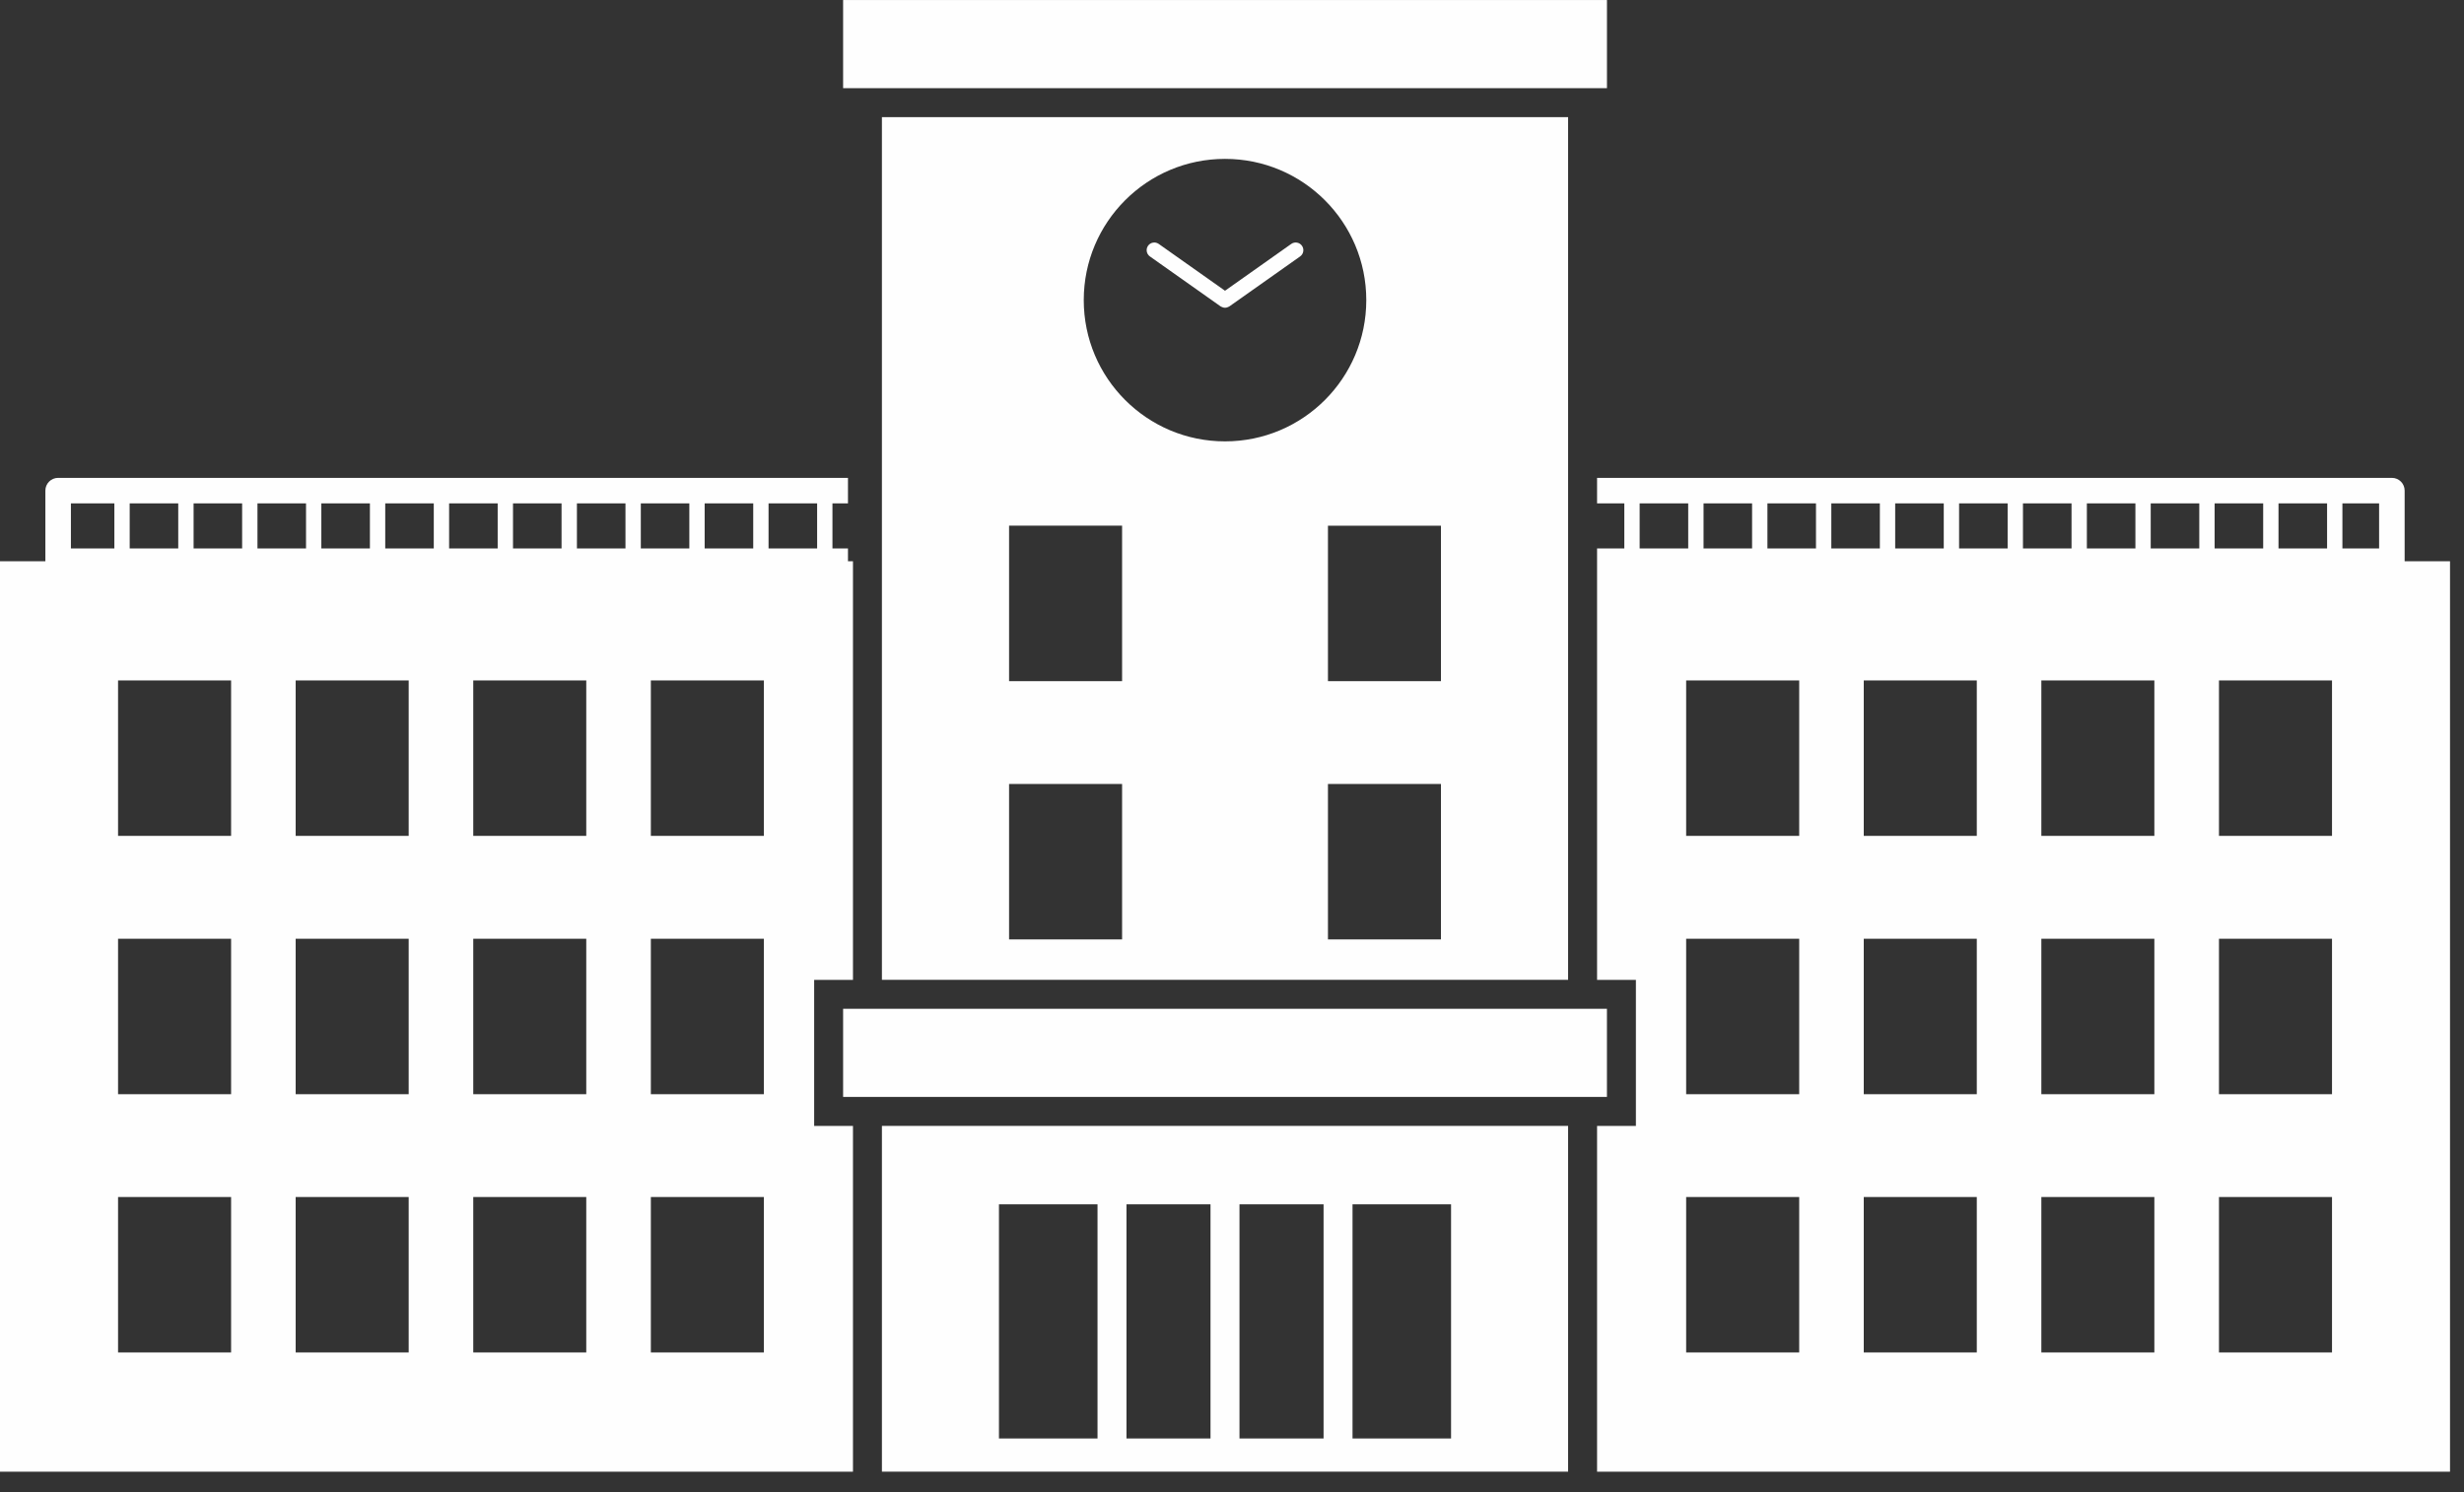
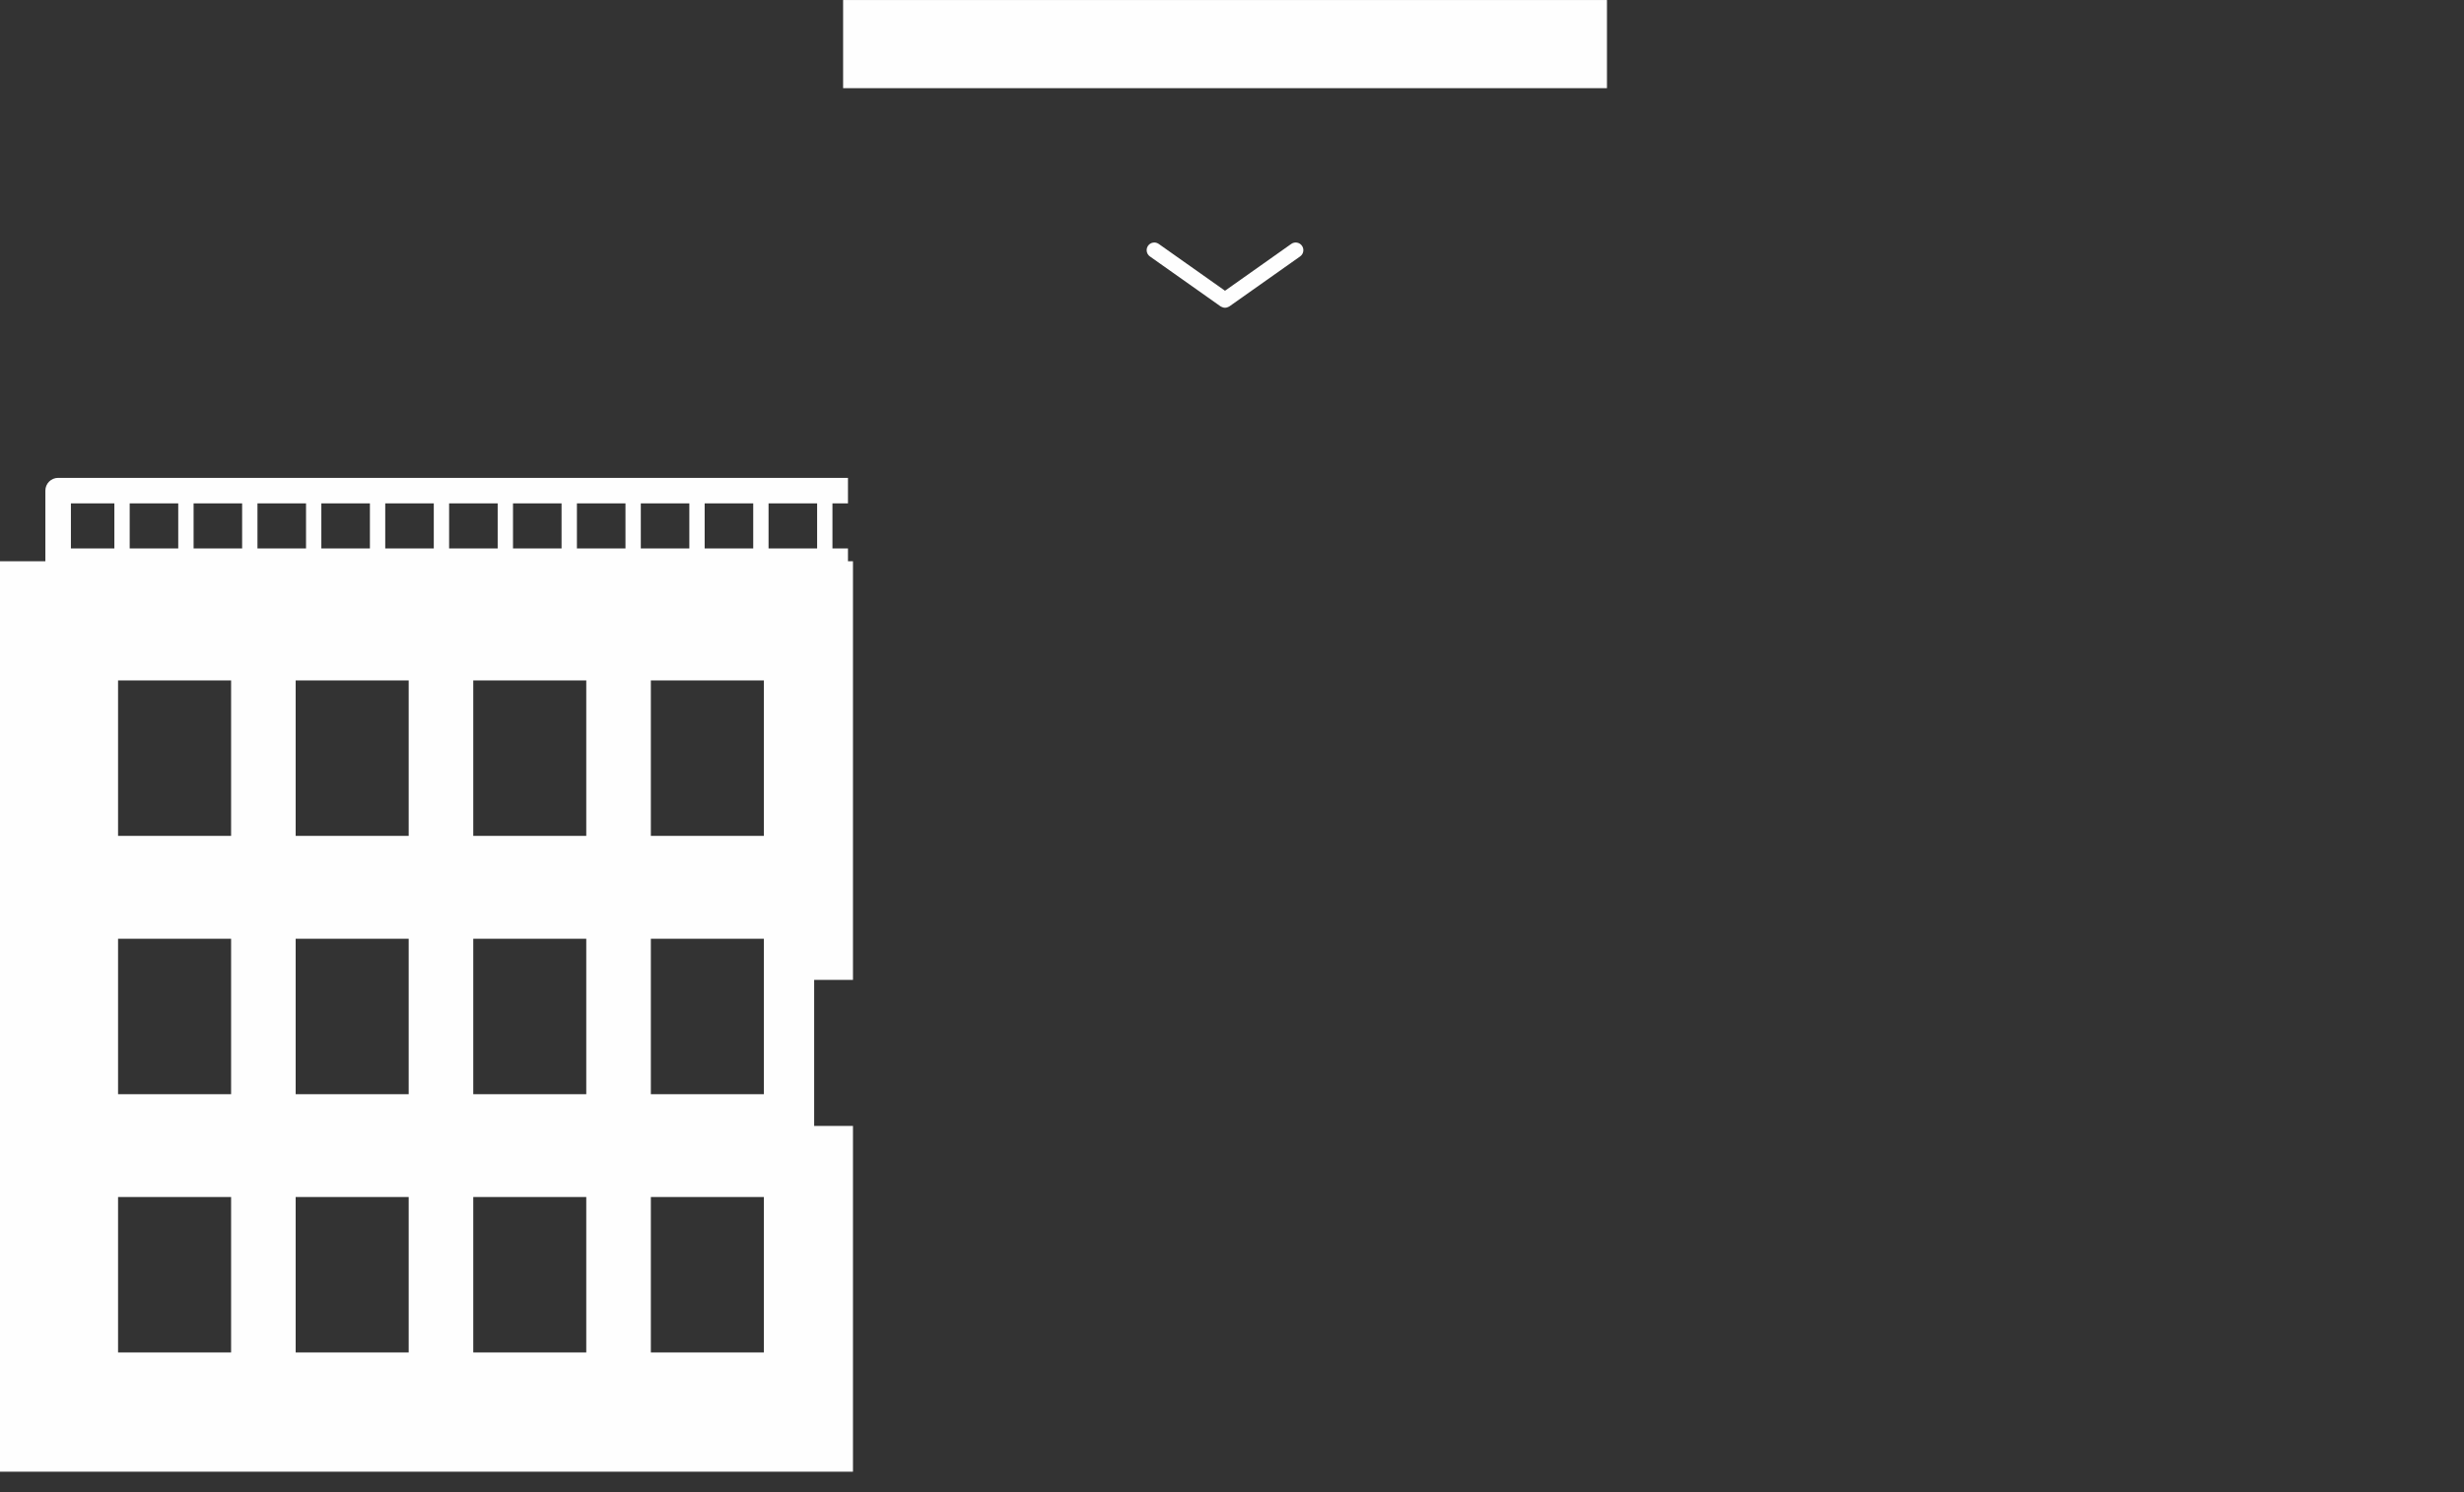
<svg xmlns="http://www.w3.org/2000/svg" height="63" viewBox="0 0 104 63" width="104">
  <rect x="0" y="0" width="104" height="63" fill="#333333" stroke="none" />
  <g fill="#fefefe" fill-rule="evenodd">
    <path d="m35.586 3.722h32.24v-3.721h-32.24z" />
    <g transform="translate(0 4.124)">
      <path d="m32.439 19.029h2.05v-1.903h-2.05zm-4.968 12.133h4.771v-6.562h-4.771zm0 10.903h4.771v-6.562h-4.771zm0 10.903h4.771v-6.562h-4.771zm-.424-33.939h2.048v-1.903h-2.048zm-2.697 0h2.05v-1.903h-2.05zm-4.375 12.133h4.77v-6.562h-4.77zm0 10.903h4.77v-6.562h-4.77zm0 10.903h4.77v-6.562h-4.77zm-1.019-33.939h2.05v-1.903h-2.05zm-2.696 0h2.049v-1.903h-2.049zm-3.781 12.133h4.771v-6.562h-4.771zm0 10.903h4.771v-6.562h-4.771zm0 10.903h4.771v-6.562h-4.771zm-1.612-33.939h2.05v-1.903h-2.05zm-2.696 0h2.049v-1.903h-2.049zm-3.188 12.133h4.771v-6.562h-4.771zm0 10.903h4.771v-6.562h-4.771zm0 10.903h4.771v-6.562h-4.771zm-1.99-33.939h1.834v-1.903h-1.834zm2.481 0h2.049v-1.903h-2.049zm8.089 0h2.05v-1.903h-2.05zm8.09 0h2.049v-1.903h-2.049zm8.089 0h2.05v-1.903h-2.05zm4.622 18.21h1.638v-17.671h-.211v-.539h-.655v-1.903h.655v-1.078h-33.337c-.298 0-.539.241-.539.539v2.981h-1.915v38.432h36.002v-14.596h-1.638z" />
-       <path d="m98.868 19.029h1.549v-1.903h-1.549zm-5.21 12.133h4.771v-6.562h-4.771zm0 10.903h4.771v-6.562h-4.771zm0 10.903h4.771v-6.562h-4.771zm-.184-33.939h2.05v-1.903h-2.05zm-2.697 0h2.05v-1.903h-2.05zm-4.616 12.133h4.77v-6.562h-4.77zm0 10.903h4.77v-6.562h-4.77zm0 10.903h4.77v-6.562h-4.77zm-.776-33.939h2.05v-1.903h-2.05zm-2.696 0h2.049v-1.903h-2.049zm-4.024 12.133h4.771v-6.562h-4.771zm0 10.903h4.771v-6.562h-4.771zm0 10.903h4.771v-6.562h-4.771zm-1.369-33.939h2.049v-1.903h-2.049zm-2.697 0h2.05v-1.903h-2.05zm-3.43 12.133h4.771v-6.562h-4.771zm0 10.903h4.771v-6.562h-4.771zm0 10.903h4.771v-6.562h-4.771zm-1.963-33.939h2.05v-1.903h-2.05zm2.697 0h2.049v-1.903h-2.049zm8.089 0h2.05v-1.903h-2.05zm8.09 0h2.049v-1.903h-2.049zm8.089 0h2.05v-1.903h-2.05zm5.324.539v-2.981c0-.298-.241-.539-.539-.539h-33.547v1.078h1.15v1.903h-1.15v.539.539 17.132h1.639v6.165h-1.639v14.596h36.001v-38.432z" />
-       <path d="m42.591 35.532h4.77v-6.562h-4.77zm0-10.903h4.77v-6.563h-4.77zm9.114-22.046c3.293 0 5.963 2.669 5.963 5.962 0 3.294-2.67 5.963-5.963 5.963s-5.962-2.669-5.962-5.963c0-3.293 2.669-5.962 5.962-5.962zm4.345 22.047h4.77v-6.563h-4.77zm0 10.903h4.77v-6.562h-4.77zm-18.826 1.706h28.962v-36.418h-28.962z" />
-       <path d="m35.586 42.181h32.239v-3.721h-32.239z" />
      <path d="m51.518 8.809c.009.006.019.008.028.014.01.006.019.01.03.014.041.019.084.031.129.031.044 0 .087-.012.129-.031.01-.004.019-.008.029-.014.009-.005.019-.008.028-.014l2.984-2.108c.146-.103.181-.305.078-.451s-.305-.181-.451-.078l-2.797 1.977-2.797-1.976c-.145-.104-.348-.069-.451.077s-.068.348.078.451z" />
-       <path d="m42.164 56.599h4.16v-9.884h-4.16zm5.382 0h3.547v-9.884h-3.547zm4.77 0h3.549v-9.884h-3.549zm4.771 0h4.159v-9.884h-4.159zm-19.863 1.401h28.962v-14.596h-28.962z" />
    </g>
  </g>
</svg>